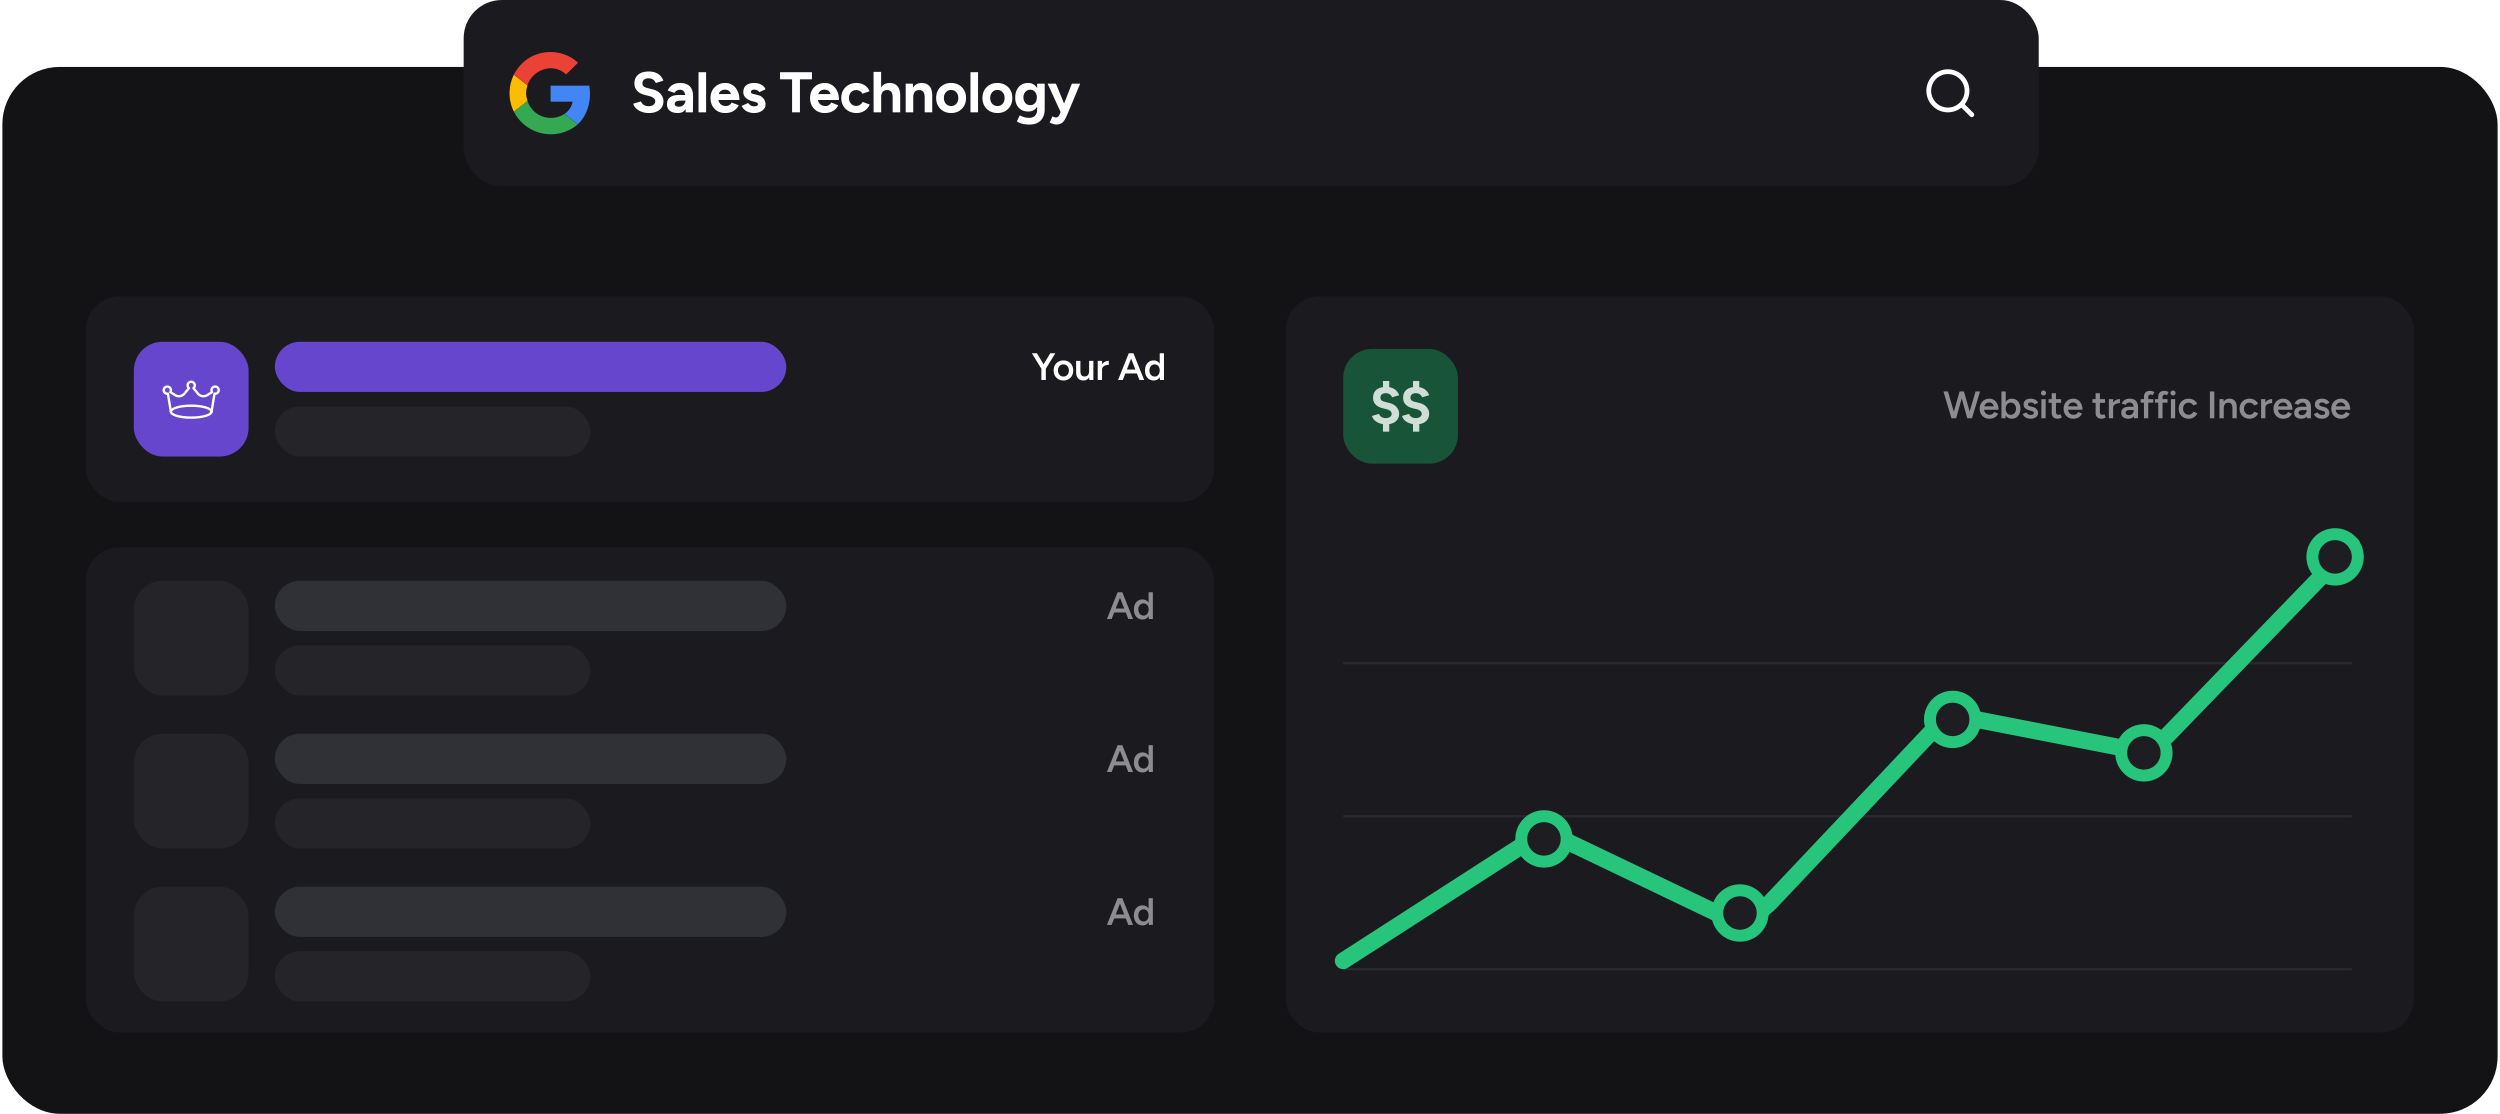
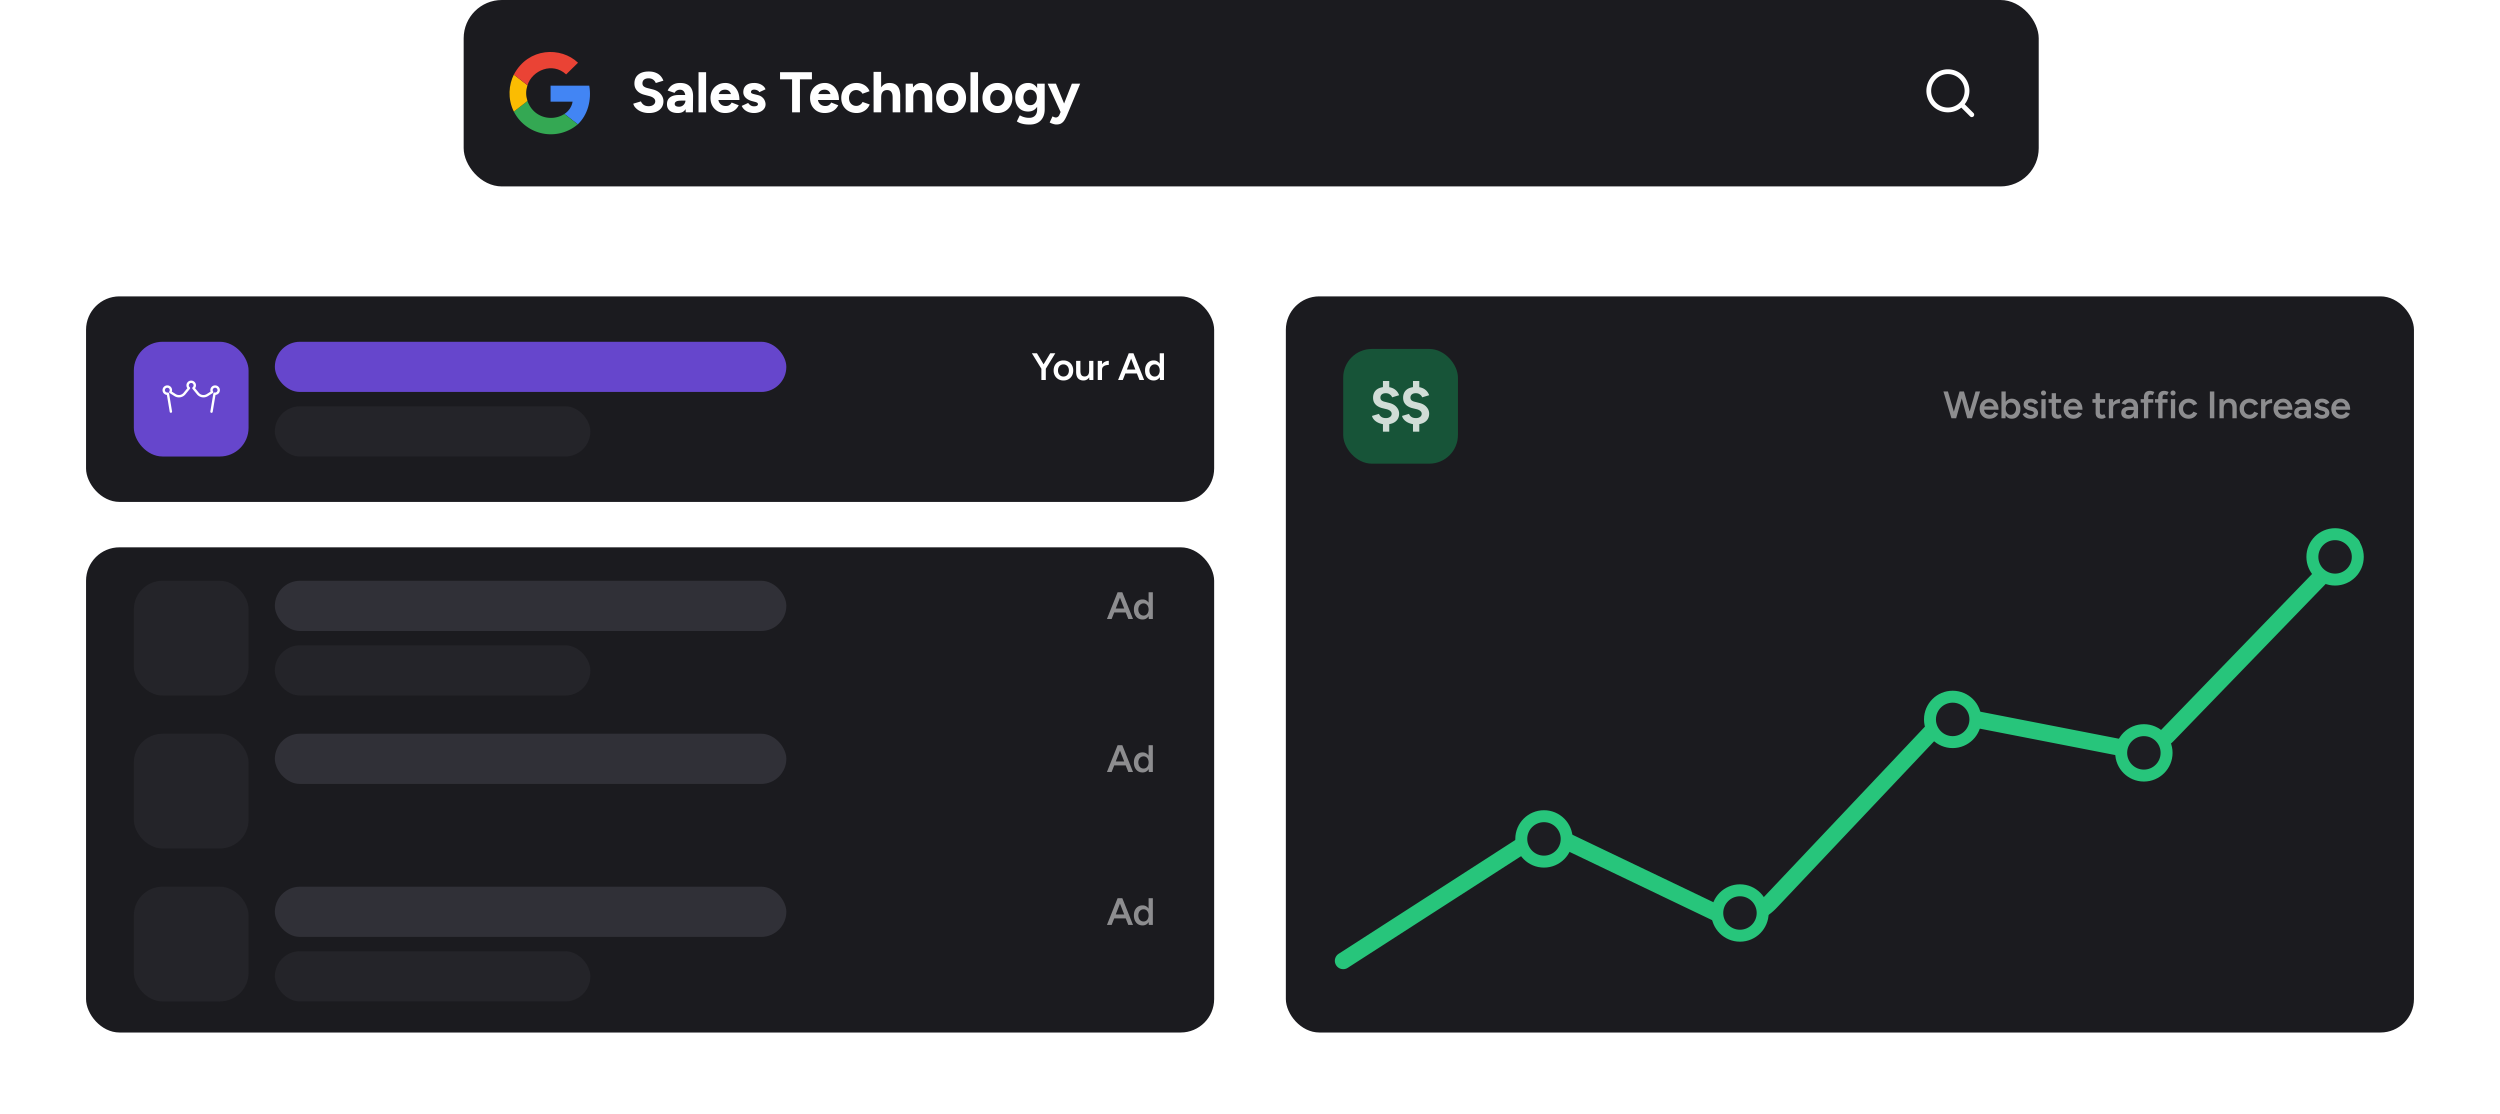
<svg xmlns="http://www.w3.org/2000/svg" width="1046" height="466" fill="none">
-   <rect x="1" y="28" width="1044" height="438" rx="24" fill="#131315" />
  <g clip-path="url(#prefix__clip0_2160_4253)">
    <rect x="36" y="229" width="472" height="203" rx="14" fill="#1B1B1F" />
    <rect x="115" y="243" width="214" height="21" rx="10.5" fill="#303037" />
    <rect x="115" y="270" width="132" height="21" rx="10.5" fill="#242429" />
    <rect x="56" y="243" width="48" height="48" rx="12" fill="#242429" />
    <path opacity=".5" d="M480.654 259l-.08-1.488V247.8h1.776V259h-1.696zm-2.608.192c-.726 0-1.36-.171-1.904-.512-.534-.352-.955-.843-1.264-1.472-.299-.629-.448-1.365-.448-2.208 0-.853.149-1.589.448-2.208.309-.629.73-1.115 1.264-1.456.544-.352 1.178-.528 1.904-.528.672 0 1.248.176 1.728.528.49.341.864.827 1.12 1.456.256.619.384 1.355.384 2.208 0 .843-.128 1.579-.384 2.208-.256.629-.63 1.12-1.12 1.472-.48.341-1.056.512-1.728.512zm.448-1.632c.405 0 .762-.107 1.072-.32.32-.224.565-.528.736-.912.181-.384.272-.827.272-1.328 0-.501-.091-.944-.272-1.328a2.044 2.044 0 00-.736-.896 1.873 1.873 0 00-1.088-.32 2.05 2.05 0 00-1.136.32 2.215 2.215 0 00-.784.896 3.221 3.221 0 00-.288 1.328c.01.501.106.944.288 1.328.192.384.453.688.784.912.341.213.725.32 1.152.32zM472.085 259l-4.368-11.2h1.856l4.48 11.2h-1.968zm-8.944 0l4.464-11.2h1.872l-4.368 11.2h-1.968zm2.096-2.752V254.6h6.704v1.648h-6.704z" fill="#fff" />
    <rect x="115" y="307" width="214" height="21" rx="10.5" fill="#303037" />
-     <rect x="115" y="334" width="132" height="21" rx="10.5" fill="#242429" />
    <rect x="56" y="307" width="48" height="48" rx="12" fill="#242429" />
    <path opacity=".5" d="M480.654 323l-.08-1.488V311.8h1.776V323h-1.696zm-2.608.192c-.726 0-1.36-.171-1.904-.512-.534-.352-.955-.843-1.264-1.472-.299-.629-.448-1.365-.448-2.208 0-.853.149-1.589.448-2.208.309-.629.73-1.115 1.264-1.456.544-.352 1.178-.528 1.904-.528.672 0 1.248.176 1.728.528.49.341.864.827 1.12 1.456.256.619.384 1.355.384 2.208 0 .843-.128 1.579-.384 2.208-.256.629-.63 1.12-1.12 1.472-.48.341-1.056.512-1.728.512zm.448-1.632c.405 0 .762-.107 1.072-.32.32-.224.565-.528.736-.912.181-.384.272-.827.272-1.328 0-.501-.091-.944-.272-1.328a2.044 2.044 0 00-.736-.896 1.873 1.873 0 00-1.088-.32 2.05 2.05 0 00-1.136.32 2.215 2.215 0 00-.784.896 3.221 3.221 0 00-.288 1.328c.01.501.106.944.288 1.328.192.384.453.688.784.912.341.213.725.32 1.152.32zM472.085 323l-4.368-11.2h1.856l4.48 11.2h-1.968zm-8.944 0l4.464-11.2h1.872l-4.368 11.2h-1.968zm2.096-2.752V318.6h6.704v1.648h-6.704z" fill="#fff" />
    <rect x="115" y="371" width="214" height="21" rx="10.5" fill="#303037" />
    <rect x="115" y="398" width="132" height="21" rx="10.5" fill="#242429" />
    <rect x="56" y="371" width="48" height="48" rx="12" fill="#242429" />
    <path opacity=".5" d="M480.654 387l-.08-1.488V375.8h1.776V387h-1.696zm-2.608.192c-.726 0-1.36-.171-1.904-.512-.534-.352-.955-.843-1.264-1.472-.299-.629-.448-1.365-.448-2.208 0-.853.149-1.589.448-2.208.309-.629.73-1.115 1.264-1.456.544-.352 1.178-.528 1.904-.528.672 0 1.248.176 1.728.528.49.341.864.827 1.12 1.456.256.619.384 1.355.384 2.208 0 .843-.128 1.579-.384 2.208-.256.629-.63 1.12-1.12 1.472-.48.341-1.056.512-1.728.512zm.448-1.632c.405 0 .762-.107 1.072-.32.32-.224.565-.528.736-.912.181-.384.272-.827.272-1.328 0-.501-.091-.944-.272-1.328a2.044 2.044 0 00-.736-.896 1.873 1.873 0 00-1.088-.32 2.05 2.05 0 00-1.136.32 2.215 2.215 0 00-.784.896 3.221 3.221 0 00-.288 1.328c.01.501.106.944.288 1.328.192.384.453.688.784.912.341.213.725.32 1.152.32zM472.085 387l-4.368-11.2h1.856l4.48 11.2h-1.968zm-8.944 0l4.464-11.2h1.872l-4.368 11.2h-1.968zm2.096-2.752V382.6h6.704v1.648h-6.704z" fill="#fff" />
  </g>
  <g clip-path="url(#prefix__clip1_2160_4253)">
    <rect x="36" y="124" width="472" height="86" rx="14" fill="#1B1B1F" />
    <rect x="115" y="143" width="214" height="21" rx="10.5" fill="#6646CC" />
    <rect x="115" y="170" width="132" height="21" rx="10.5" fill="#242429" />
    <g filter="url(#prefix__filter0_d_2160_4253)">
      <rect x="56" y="143" width="48" height="48" rx="12" fill="#6646CC" />
    </g>
-     <path d="M80 175.239c-4.473 0-9-1.03-9-3s4.527-3 9-3 9 1.03 9 3-4.527 3-9 3zm0-5c-5.252 0-8 1.302-8 2s2.748 2 8 2 8-1.302 8-2-2.748-2-8-2z" fill="#fff" />
    <path d="M88.5 172.739a.5.5 0 01-.494-.582l1.254-7.525a.501.501 0 01.577-.411c.58.101 1.163-.375 1.163-.982 0-.551-.449-1-1-1a.995.995 0 00-.841 1.535.5.5 0 01-.154.69l-1.991 1.267a3.503 3.503 0 01-4.588-.736l-1.869-2.284a.499.499 0 01.07-.703.99.99 0 00.373-.769c0-.551-.449-1-1-1-.551 0-1 .449-1 1 0 .295.135.576.372.769a.5.5 0 01.07.703l-1.869 2.284a3.502 3.502 0 01-4.588.736l-1.991-1.266a.5.5 0 01-.153-.691.995.995 0 00-.841-1.535c-.551 0-1 .449-1 1 0 .607.584 1.083 1.163.982a.503.503 0 01.576.411l1.254 7.525a.5.5 0 01-.986.164l-1.182-7.089A2.003 2.003 0 0168 163.239c0-1.103.897-2 2-2a2.002 2.002 0 011.901 2.617l1.621 1.031a2.5 2.5 0 003.277-.526l1.591-1.944a1.978 1.978 0 01-.39-1.178c0-1.103.897-2 2-2s2 .897 2 2c0 .428-.139.838-.39 1.178l1.591 1.945a2.5 2.5 0 003.277.525l1.621-1.031A2.002 2.002 0 0190 161.239c1.103 0 2 .897 2 2a2.003 2.003 0 01-1.825 1.993l-1.182 7.089a.499.499 0 01-.493.418zM485.31 159l-.08-1.488V147.8h1.776V159h-1.696zm-2.608.192c-.725 0-1.36-.171-1.904-.512-.533-.352-.955-.843-1.264-1.472-.299-.629-.448-1.365-.448-2.208 0-.853.149-1.589.448-2.208.309-.629.731-1.115 1.264-1.456.544-.352 1.179-.528 1.904-.528.672 0 1.248.176 1.728.528.491.341.864.827 1.12 1.456.256.619.384 1.355.384 2.208 0 .843-.128 1.579-.384 2.208-.256.629-.629 1.12-1.12 1.472-.48.341-1.056.512-1.728.512zm.448-1.632c.405 0 .763-.107 1.072-.32.32-.224.565-.528.736-.912.181-.384.272-.827.272-1.328 0-.501-.091-.944-.272-1.328a2.044 2.044 0 00-.736-.896 1.87 1.87 0 00-1.088-.32c-.427 0-.805.107-1.136.32a2.215 2.215 0 00-.784.896 3.254 3.254 0 00-.288 1.328c.011.501.107.944.288 1.328.192.384.453.688.784.912.341.213.725.32 1.152.32zM476.749 159l-4.368-11.2h1.856l4.48 11.2h-1.968zm-8.944 0l4.464-11.2h1.872l-4.368 11.2h-1.968zm2.096-2.752V154.6h6.704v1.648h-6.704zM460.481 154.744c0-.864.165-1.573.496-2.128.331-.555.757-.965 1.28-1.232a3.565 3.565 0 011.664-.416v1.712c-.491 0-.955.069-1.392.208a2.207 2.207 0 00-1.04.64c-.267.299-.4.693-.4 1.184l-.608.032zM459.297 159v-8h1.792v8h-1.792zM455.786 159l-.096-1.472V151h1.776v8h-1.68zm-5.536-3.424V151h1.792v4.096l-1.792.48zm1.792-.48c0 .629.075 1.12.224 1.472.149.352.352.597.608.736.267.139.571.208.912.208.608.011 1.077-.187 1.408-.592.331-.405.496-.987.496-1.744h.672c0 .843-.128 1.568-.384 2.176-.245.597-.597 1.056-1.056 1.376-.448.309-.987.464-1.616.464-.971 0-1.723-.299-2.256-.896-.533-.597-.8-1.504-.8-2.72l1.792-.48zM444.972 159.192c-.8 0-1.515-.176-2.144-.528a3.904 3.904 0 01-1.456-1.488c-.352-.629-.528-1.355-.528-2.176 0-.821.17-1.547.512-2.176a3.787 3.787 0 011.456-1.472c.618-.363 1.328-.544 2.128-.544s1.509.181 2.128.544a3.688 3.688 0 011.44 1.472c.352.629.528 1.355.528 2.176 0 .821-.171 1.547-.512 2.176a3.8 3.8 0 01-1.44 1.488c-.619.352-1.323.528-2.112.528zm0-1.648c.437 0 .826-.107 1.168-.32.341-.224.608-.523.8-.896.192-.384.288-.827.288-1.328 0-.501-.102-.939-.304-1.312a2.179 2.179 0 00-.8-.896 2.11 2.11 0 00-1.184-.336 2.19 2.19 0 00-1.184.32 2.172 2.172 0 00-.8.896c-.192.384-.288.827-.288 1.328 0 .501.096.944.288 1.328.202.373.474.672.816.896.352.213.752.32 1.2.32zM437.519 154.36l-1.712-.544 3.616-6.016h2.128l-4.032 6.56zm-1.808 4.64v-5.376h1.856V159h-1.856zm.048-4.64l-4.032-6.56h2.128l3.616 6.016-1.712.544z" fill="#fff" />
  </g>
  <rect x="538" y="124" width="472" height="308" rx="14" fill="#1B1B1F" />
  <rect x="562" y="146" width="48" height="48" rx="12" fill="#175438" />
  <path opacity=".8" d="M592.465 177.548c-1.024 0-1.952-.16-2.784-.48-.832-.32-1.52-.752-2.064-1.296-.528-.544-.864-1.128-1.008-1.752l2.928-.864c.176.48.496.896.96 1.248.48.336 1.08.512 1.8.528.752.016 1.36-.144 1.824-.48.48-.336.72-.784.72-1.344 0-.448-.192-.832-.576-1.152-.368-.336-.88-.584-1.536-.744l-1.968-.48a6.566 6.566 0 01-1.944-.888 4.049 4.049 0 01-1.296-1.416c-.304-.576-.456-1.24-.456-1.992 0-1.424.464-2.536 1.392-3.336.944-.8 2.28-1.2 4.008-1.2.96 0 1.8.136 2.52.408a4.748 4.748 0 011.848 1.2 5.046 5.046 0 011.128 1.848l-2.928.888c-.16-.464-.472-.864-.936-1.2-.448-.352-1.024-.528-1.728-.528-.688 0-1.232.168-1.632.504-.4.32-.6.768-.6 1.344 0 .464.152.84.456 1.128.32.272.752.472 1.296.6l1.992.504c1.296.32 2.296.896 3 1.728.72.816 1.08 1.728 1.08 2.736 0 .912-.216 1.704-.648 2.376-.432.672-1.056 1.192-1.872 1.56-.816.368-1.808.552-2.976.552zm-1.272 3.048v-4.176h2.64v4.176h-2.64zm0-17.016v-4.176h2.64v4.176h-2.64zM579.895 177.548c-1.024 0-1.952-.16-2.784-.48-.832-.32-1.52-.752-2.064-1.296-.528-.544-.864-1.128-1.008-1.752l2.928-.864c.176.48.496.896.96 1.248.48.336 1.08.512 1.8.528.752.016 1.36-.144 1.824-.48.48-.336.72-.784.72-1.344 0-.448-.192-.832-.576-1.152-.368-.336-.88-.584-1.536-.744l-1.968-.48a6.566 6.566 0 01-1.944-.888 4.049 4.049 0 01-1.296-1.416c-.304-.576-.456-1.24-.456-1.992 0-1.424.464-2.536 1.392-3.336.944-.8 2.28-1.2 4.008-1.2.96 0 1.8.136 2.52.408a4.748 4.748 0 011.848 1.2 5.046 5.046 0 011.128 1.848l-2.928.888c-.16-.464-.472-.864-.936-1.2-.448-.352-1.024-.528-1.728-.528-.688 0-1.232.168-1.632.504-.4.32-.6.768-.6 1.344 0 .464.152.84.456 1.128.32.272.752.472 1.296.6l1.992.504c1.296.32 2.296.896 3 1.728.72.816 1.08 1.728 1.08 2.736 0 .912-.216 1.704-.648 2.376-.432.672-1.056 1.192-1.872 1.56-.816.368-1.808.552-2.976.552zm-1.272 3.048v-4.176h2.64v4.176h-2.64zm0-17.016v-4.176h2.64v4.176h-2.64z" fill="#fff" />
-   <path opacity=".07" stroke="#fff" d="M562 405.5h422M562 341.5h422M562 277.5h422" />
  <path d="M562 402l75.008-48.326a20 20 0 0119.469-1.227l61.169 29.286a20 20 0 0023.172-4.301l66.821-70.7a20.001 20.001 0 0118.365-5.892l62.944 12.278a20.002 20.002 0 0018.2-5.72L984 228" stroke="#27C57B" stroke-width="7" stroke-linecap="round" stroke-linejoin="round" />
  <circle cx="646" cy="351" r="9.5" fill="#1D1D22" stroke="#27C57B" stroke-width="5" />
  <circle cx="728" cy="382" r="9.5" fill="#1D1D22" stroke="#27C57B" stroke-width="5" />
  <circle cx="817" cy="301" r="9.5" fill="#1D1D22" stroke="#27C57B" stroke-width="5" />
  <circle cx="897" cy="315" r="9.5" fill="#1D1D22" stroke="#27C57B" stroke-width="5" />
  <circle cx="977" cy="233" r="9.5" fill="#1D1D22" stroke="#27C57B" stroke-width="5" />
  <path opacity=".5" d="M979.438 175.192c-.779 0-1.472-.176-2.08-.528a3.985 3.985 0 01-1.424-1.488c-.341-.629-.512-1.355-.512-2.176 0-.821.176-1.547.528-2.176a3.823 3.823 0 011.44-1.472c.619-.363 1.323-.544 2.112-.544.715 0 1.355.187 1.92.56.576.363 1.035.891 1.376 1.584.341.693.512 1.52.512 2.48h-1.808c0-.693-.085-1.264-.256-1.712-.16-.448-.395-.779-.704-.992-.299-.224-.667-.336-1.104-.336-.459 0-.853.101-1.184.304a1.899 1.899 0 00-.752.896c-.171.384-.256.869-.256 1.456 0 .523.101.971.304 1.344.213.373.496.661.848.864.363.192.763.288 1.2.288.48 0 .875-.107 1.184-.32.309-.224.549-.507.72-.848l1.648.704c-.224.427-.512.8-.864 1.12-.341.32-.752.565-1.232.736-.469.171-1.008.256-1.616.256zm-2.832-3.76v-1.424h5.76v1.424h-5.76zM971.493 175.192c-.534 0-1.024-.08-1.472-.24a3.417 3.417 0 01-1.152-.672 3.075 3.075 0 01-.736-1.04l1.552-.688c.16.299.394.549.704.752.32.203.672.304 1.056.304.416 0 .746-.069.992-.208.256-.149.384-.352.384-.608a.631.631 0 00-.288-.56c-.192-.139-.464-.251-.816-.336l-.752-.208c-.758-.192-1.35-.496-1.776-.912-.427-.427-.64-.912-.64-1.456 0-.8.256-1.419.768-1.856.522-.437 1.269-.656 2.24-.656.49 0 .938.075 1.344.224.416.139.773.341 1.072.608.298.256.506.56.624.912l-1.488.672c-.107-.267-.31-.469-.608-.608a2.194 2.194 0 00-.992-.224c-.363 0-.646.08-.848.24-.203.149-.304.363-.304.64 0 .16.09.309.272.448.181.128.442.235.784.32l.944.224c.522.128.949.331 1.28.608.33.267.576.571.736.912.16.331.24.667.24 1.008 0 .48-.139.901-.416 1.264-.267.363-.635.645-1.104.848-.47.192-1.003.288-1.6.288zM965.194 175l-.08-1.504v-2.608c0-.544-.058-.997-.176-1.36-.117-.363-.304-.64-.56-.832-.245-.192-.57-.288-.976-.288-.373 0-.704.08-.992.24a1.91 1.91 0 00-.72.736l-1.632-.576a4.45 4.45 0 01.704-.992 3.068 3.068 0 011.088-.736c.448-.181.976-.272 1.584-.272.779 0 1.424.144 1.936.432.523.288.912.715 1.168 1.28.256.565.384 1.264.384 2.096l-.048 4.384h-1.68zm-2.272.192c-.96 0-1.706-.213-2.24-.64-.522-.427-.784-1.029-.784-1.808 0-.832.278-1.467.832-1.904.566-.437 1.35-.656 2.352-.656h2.144v1.376h-1.568c-.714 0-1.216.101-1.504.304-.288.192-.432.469-.432.832 0 .309.123.555.368.736.256.171.608.256 1.056.256.395 0 .736-.091 1.024-.272a1.97 1.97 0 00.688-.736c.171-.309.256-.64.256-.992h.656c0 1.088-.234 1.947-.704 2.576-.458.619-1.173.928-2.144.928zM955.266 175.192c-.779 0-1.472-.176-2.08-.528a3.985 3.985 0 01-1.424-1.488c-.341-.629-.512-1.355-.512-2.176 0-.821.176-1.547.528-2.176a3.823 3.823 0 011.44-1.472c.619-.363 1.323-.544 2.112-.544.715 0 1.355.187 1.92.56.576.363 1.035.891 1.376 1.584.341.693.512 1.52.512 2.48h-1.808c0-.693-.085-1.264-.256-1.712-.16-.448-.395-.779-.704-.992-.299-.224-.667-.336-1.104-.336-.459 0-.853.101-1.184.304a1.899 1.899 0 00-.752.896c-.171.384-.256.869-.256 1.456 0 .523.101.971.304 1.344.213.373.496.661.848.864.363.192.763.288 1.2.288.48 0 .875-.107 1.184-.32.309-.224.549-.507.72-.848l1.648.704c-.224.427-.512.8-.864 1.12-.341.32-.752.565-1.232.736-.469.171-1.008.256-1.616.256zm-2.832-3.76v-1.424h5.76v1.424h-5.76zM947.223 170.744c0-.864.165-1.573.496-2.128.331-.555.757-.965 1.28-1.232a3.565 3.565 0 011.664-.416v1.712c-.491 0-.955.069-1.392.208a2.207 2.207 0 00-1.04.64c-.267.299-.4.693-.4 1.184l-.608.032zM946.039 175v-8h1.792v8h-1.792zM941.247 175.192c-.822 0-1.547-.176-2.176-.528a3.98 3.98 0 01-1.488-1.488c-.352-.629-.528-1.355-.528-2.176 0-.821.176-1.547.528-2.176a3.896 3.896 0 011.472-1.472c.629-.363 1.349-.544 2.16-.544.789 0 1.504.192 2.144.576.64.373 1.114.912 1.424 1.616l-1.664.64a1.999 1.999 0 00-.784-.848 2.272 2.272 0 00-1.2-.32c-.438 0-.827.112-1.168.336a2.172 2.172 0 00-.8.896c-.192.373-.288.805-.288 1.296s.096.928.288 1.312c.202.373.474.672.816.896.352.213.746.32 1.184.32.448 0 .848-.112 1.2-.336.352-.235.613-.549.784-.944l1.664.64a3.651 3.651 0 01-1.424 1.696c-.63.405-1.344.608-2.144.608zM928.625 175v-8h1.68l.112 1.472V175h-1.792zm5.424 0v-4.096l1.792-.48V175h-1.792zm0-4.096c0-.64-.075-1.131-.224-1.472-.139-.352-.341-.597-.608-.736a1.884 1.884 0 00-.912-.208c-.597-.011-1.061.187-1.392.592-.331.405-.496.987-.496 1.744h-.672c0-.843.123-1.563.368-2.16.245-.608.597-1.067 1.056-1.376.459-.32 1.003-.48 1.632-.48.971 0 1.717.299 2.24.896.533.587.8 1.493.8 2.72l-1.792.48zM924.609 175v-11.2h1.856V175h-1.856zM915.77 175.192c-.821 0-1.547-.176-2.176-.528a3.994 3.994 0 01-1.488-1.488c-.352-.629-.528-1.355-.528-2.176 0-.821.176-1.547.528-2.176a3.903 3.903 0 011.472-1.472c.629-.363 1.349-.544 2.16-.544.789 0 1.504.192 2.144.576.64.373 1.115.912 1.424 1.616l-1.664.64a1.999 1.999 0 00-.784-.848 2.272 2.272 0 00-1.2-.32 2.08 2.08 0 00-1.168.336 2.179 2.179 0 00-.8.896c-.192.373-.288.805-.288 1.296s.096.928.288 1.312c.203.373.475.672.816.896.352.213.747.32 1.184.32.448 0 .848-.112 1.2-.336.352-.235.613-.549.784-.944l1.664.64a3.645 3.645 0 01-1.424 1.696c-.629.405-1.344.608-2.144.608zM908.301 175l.016-8h1.776l-.016 8h-1.776zm.896-9.52c-.288 0-.539-.101-.752-.304a1.054 1.054 0 01-.304-.752c0-.288.101-.533.304-.736.213-.203.464-.304.752-.304s.533.101.736.304a.98.98 0 01.32.736c0 .288-.107.539-.32.752a1.002 1.002 0 01-.736.304zM903.009 175v-8.848c0-.843.208-1.488.624-1.936.426-.459 1.066-.688 1.92-.688.277 0 .57.048.88.144.32.085.624.203.912.352l-.656 1.328a3.298 3.298 0 00-.544-.208 1.468 1.468 0 00-.4-.064c-.32 0-.56.107-.72.32-.15.203-.224.539-.224 1.008V175h-1.792zm-1.376-6.528V167h5.264v1.472h-5.264zM897.032 175v-8.848c0-.843.208-1.488.624-1.936.427-.459 1.067-.688 1.92-.688.278 0 .571.048.88.144.32.085.624.203.912.352l-.656 1.328a3.265 3.265 0 00-.544-.208 1.456 1.456 0 00-.4-.064c-.32 0-.56.107-.72.32-.149.203-.224.539-.224 1.008V175h-1.792zm-1.376-6.528V167h5.264v1.472h-5.264zM892.843 175l-.08-1.504v-2.608c0-.544-.059-.997-.176-1.36-.117-.363-.304-.64-.56-.832-.245-.192-.571-.288-.976-.288-.373 0-.704.08-.992.24a1.91 1.91 0 00-.72.736l-1.632-.576c.181-.352.416-.683.704-.992a3.068 3.068 0 011.088-.736c.448-.181.976-.272 1.584-.272.779 0 1.424.144 1.936.432.523.288.912.715 1.168 1.28.256.565.384 1.264.384 2.096l-.048 4.384h-1.68zm-2.272.192c-.96 0-1.707-.213-2.24-.64-.523-.427-.784-1.029-.784-1.808 0-.832.277-1.467.832-1.904.565-.437 1.349-.656 2.352-.656h2.144v1.376h-1.568c-.715 0-1.216.101-1.504.304-.288.192-.432.469-.432.832 0 .309.123.555.368.736.256.171.608.256 1.056.256.395 0 .736-.091 1.024-.272a1.97 1.97 0 00.688-.736c.171-.309.256-.64.256-.992h.656c0 1.088-.235 1.947-.704 2.576-.459.619-1.173.928-2.144.928zM883.528 170.744c0-.864.165-1.573.496-2.128.33-.555.757-.965 1.28-1.232a3.565 3.565 0 011.664-.416v1.712c-.491 0-.955.069-1.392.208a2.202 2.202 0 00-1.04.64c-.267.299-.4.693-.4 1.184l-.608.032zM882.344 175v-8h1.792v8h-1.792zM879.404 175.192c-.842 0-1.488-.208-1.936-.624-.437-.427-.656-1.035-.656-1.824v-8.24h1.776v7.904c0 .373.086.656.256.848.182.192.443.288.784.288.107 0 .224-.021.352-.064a1.65 1.65 0 00.432-.24l.656 1.36a3.432 3.432 0 01-.832.432c-.277.107-.554.16-.832.16zm-3.92-6.656V167h5.264v1.536h-5.264zM867.438 175.192c-.779 0-1.472-.176-2.08-.528a3.985 3.985 0 01-1.424-1.488c-.341-.629-.512-1.355-.512-2.176 0-.821.176-1.547.528-2.176a3.823 3.823 0 011.44-1.472c.619-.363 1.323-.544 2.112-.544.715 0 1.355.187 1.92.56.576.363 1.035.891 1.376 1.584.341.693.512 1.52.512 2.48h-1.808c0-.693-.085-1.264-.256-1.712-.16-.448-.395-.779-.704-.992-.299-.224-.667-.336-1.104-.336-.459 0-.853.101-1.184.304a1.899 1.899 0 00-.752.896c-.171.384-.256.869-.256 1.456 0 .523.101.971.304 1.344.213.373.496.661.848.864.363.192.763.288 1.2.288.48 0 .875-.107 1.184-.32.309-.224.549-.507.72-.848l1.648.704c-.224.427-.512.8-.864 1.12-.341.32-.752.565-1.232.736-.469.171-1.008.256-1.616.256zm-2.832-3.76v-1.424h5.76v1.424h-5.76zM861.029 175.192c-.842 0-1.488-.208-1.936-.624-.437-.427-.656-1.035-.656-1.824v-8.24h1.776v7.904c0 .373.086.656.256.848.182.192.443.288.784.288.107 0 .224-.021.352-.064a1.65 1.65 0 00.432-.24l.656 1.36a3.432 3.432 0 01-.832.432c-.277.107-.554.16-.832.16zm-3.92-6.656V167h5.264v1.536h-5.264zM854.113 175l.016-8h1.776l-.016 8h-1.776zm.896-9.52c-.288 0-.539-.101-.752-.304a1.054 1.054 0 01-.304-.752c0-.288.101-.533.304-.736.213-.203.464-.304.752-.304s.533.101.736.304a.98.98 0 01.32.736c0 .288-.107.539-.32.752a1.002 1.002 0 01-.736.304zM849.626 175.192c-.534 0-1.024-.08-1.472-.24a3.417 3.417 0 01-1.152-.672 3.075 3.075 0 01-.736-1.04l1.552-.688c.16.299.394.549.704.752.32.203.672.304 1.056.304.416 0 .746-.069.992-.208.256-.149.384-.352.384-.608a.631.631 0 00-.288-.56c-.192-.139-.464-.251-.816-.336l-.752-.208c-.758-.192-1.35-.496-1.776-.912-.427-.427-.64-.912-.64-1.456 0-.8.256-1.419.768-1.856.522-.437 1.269-.656 2.24-.656.49 0 .938.075 1.344.224.416.139.773.341 1.072.608.298.256.506.56.624.912l-1.488.672c-.107-.267-.31-.469-.608-.608a2.194 2.194 0 00-.992-.224c-.363 0-.646.08-.848.24-.203.149-.304.363-.304.64 0 .16.09.309.272.448.181.128.442.235.784.32l.944.224c.522.128.949.331 1.28.608.33.267.576.571.736.912.16.331.24.667.24 1.008 0 .48-.139.901-.416 1.264-.267.363-.635.645-1.104.848-.47.192-1.003.288-1.6.288zM837.406 175v-11.2h1.792v9.712l-.096 1.488h-1.696zm4.32.192c-.672 0-1.253-.171-1.744-.512-.48-.352-.848-.843-1.104-1.472-.256-.629-.384-1.365-.384-2.208 0-.853.128-1.589.384-2.208.256-.629.624-1.115 1.104-1.456.491-.352 1.072-.528 1.744-.528.726 0 1.355.176 1.888.528.544.341.966.827 1.264 1.456.31.619.464 1.355.464 2.208 0 .843-.154 1.579-.464 2.208a3.486 3.486 0 01-1.264 1.472c-.533.341-1.162.512-1.888.512zm-.448-1.632a2.05 2.05 0 001.136-.32c.331-.224.592-.528.784-.912.203-.384.304-.827.304-1.328 0-.501-.096-.944-.288-1.328a2.103 2.103 0 00-.768-.896 2.077 2.077 0 00-1.152-.32 1.92 1.92 0 00-1.088.32c-.32.213-.57.512-.752.896-.17.384-.256.827-.256 1.328 0 .501.086.944.256 1.328.182.384.427.688.736.912.32.213.683.32 1.088.32zM832.321 175.192c-.779 0-1.472-.176-2.08-.528a3.977 3.977 0 01-1.424-1.488c-.342-.629-.512-1.355-.512-2.176 0-.821.176-1.547.528-2.176a3.823 3.823 0 011.44-1.472c.618-.363 1.322-.544 2.112-.544.714 0 1.354.187 1.92.56.576.363 1.034.891 1.376 1.584.341.693.512 1.52.512 2.48h-1.808c0-.693-.086-1.264-.256-1.712-.16-.448-.395-.779-.704-.992-.299-.224-.667-.336-1.104-.336-.459 0-.854.101-1.184.304a1.893 1.893 0 00-.752.896c-.171.384-.256.869-.256 1.456 0 .523.101.971.304 1.344.213.373.496.661.848.864a2.52 2.52 0 001.2.288c.48 0 .874-.107 1.184-.32.309-.224.549-.507.72-.848l1.648.704c-.224.427-.512.8-.864 1.12a3.49 3.49 0 01-1.232.736c-.47.171-1.008.256-1.616.256zm-2.832-3.76v-1.424h5.76v1.424h-5.76zM823.269 175l3.296-11.2h1.888l-3.392 11.2h-1.792zm-6.784 0l-3.344-11.2h1.872l3.28 11.2h-1.808zm.24 0l3.152-11.2h1.712l-3.136 11.2h-1.728zm6.368 0l-3.088-11.2h1.712l3.184 11.2h-1.808z" fill="#fff" />
  <rect x="194" width="659" height="78" rx="16" fill="#1B1B1F" />
  <path d="M441.992 52.088c-.432 0-.912-.088-1.44-.264a7.177 7.177 0 01-1.368-.576l1.176-2.568c.272.144.52.256.744.336.24.096.448.144.624.144.336 0 .632-.096.888-.288.256-.176.464-.44.624-.792l1.416-3.336L448.472 35h3.48l-5.448 13.032c-.336.8-.688 1.504-1.056 2.112-.368.624-.824 1.104-1.368 1.44-.528.336-1.224.504-2.088.504zM443.816 47l-5.496-12h3.48l4.008 9.744L446.84 47h-3.024zM430.814 52.112c-.912 0-1.72-.064-2.424-.192s-1.296-.296-1.776-.504a7.122 7.122 0 01-1.176-.624l1.248-2.544c.224.128.52.272.888.432.368.176.808.32 1.32.432.512.128 1.104.192 1.776.192.64 0 1.2-.128 1.68-.384.496-.24.88-.624 1.152-1.152.288-.512.432-1.168.432-1.968V35h3.168v10.704c0 1.344-.256 2.496-.768 3.456-.512.976-1.24 1.712-2.184 2.208-.928.496-2.04.744-3.336.744zm-.624-5.448c-1.104 0-2.064-.24-2.88-.72a4.956 4.956 0 01-1.872-2.016c-.448-.864-.672-1.888-.672-3.072 0-1.248.224-2.328.672-3.24.448-.928 1.072-1.64 1.872-2.136.816-.512 1.776-.768 2.88-.768.96 0 1.792.256 2.496.768.704.496 1.248 1.208 1.632 2.136.384.928.576 2.032.576 3.312 0 1.152-.192 2.16-.576 3.024-.384.864-.928 1.536-1.632 2.016-.704.464-1.536.696-2.496.696zm.912-2.664c.544 0 1.016-.136 1.416-.408.416-.288.736-.672.96-1.152.224-.496.336-1.056.336-1.68 0-.64-.12-1.2-.36-1.68a2.654 2.654 0 00-.96-1.128c-.4-.272-.872-.408-1.416-.408-.56 0-1.056.136-1.488.408a2.76 2.76 0 00-1.008 1.128c-.24.48-.368 1.04-.384 1.68.016.624.144 1.184.384 1.68.24.48.576.864 1.008 1.152.448.272.952.408 1.512.408zM417.35 47.288c-1.216 0-2.303-.264-3.263-.792a5.98 5.98 0 01-2.233-2.232c-.528-.944-.792-2.032-.792-3.264 0-1.232.264-2.32.792-3.264a5.635 5.635 0 012.208-2.208c.945-.544 2.025-.816 3.241-.816 1.232 0 2.319.272 3.263.816a5.637 5.637 0 012.209 2.208c.528.944.791 2.032.791 3.264 0 1.232-.263 2.32-.791 3.264a5.805 5.805 0 01-2.209 2.232c-.928.528-2 .792-3.216.792zm0-2.928c.592 0 1.112-.144 1.56-.432.448-.288.793-.68 1.033-1.176.256-.512.383-1.096.383-1.752 0-.656-.127-1.232-.383-1.728a2.91 2.91 0 00-1.08-1.2c-.448-.288-.968-.432-1.56-.432-.576 0-1.097.144-1.561.432a2.97 2.97 0 00-1.056 1.2c-.256.496-.383 1.072-.383 1.728 0 .656.127 1.24.383 1.752.256.496.616.888 1.08 1.176.464.288.992.432 1.584.432zM406.047 47V30.2h3.168V47h-3.168zM397.975 47.288c-1.216 0-2.303-.264-3.263-.792a5.98 5.98 0 01-2.233-2.232c-.528-.944-.791-2.032-.791-3.264 0-1.232.263-2.32.791-3.264a5.63 5.63 0 012.209-2.208c.944-.544 2.024-.816 3.24-.816 1.232 0 2.319.272 3.263.816a5.637 5.637 0 012.209 2.208c.528.944.791 2.032.791 3.264 0 1.232-.263 2.32-.791 3.264a5.805 5.805 0 01-2.209 2.232c-.928.528-2 .792-3.216.792zm0-2.928c.592 0 1.112-.144 1.56-.432.448-.288.793-.68 1.033-1.176.256-.512.383-1.096.383-1.752 0-.656-.127-1.232-.383-1.728a2.91 2.91 0 00-1.08-1.2c-.448-.288-.968-.432-1.56-.432-.576 0-1.097.144-1.561.432a2.97 2.97 0 00-1.056 1.2c-.256.496-.383 1.072-.383 1.728 0 .656.127 1.24.383 1.752.256.496.616.888 1.08 1.176.464.288.992.432 1.584.432zM378.938 47V35h2.975l.192 2.208V47h-3.167zm7.944 0v-6.144l3.167-.72V47h-3.167zm0-6.144c0-.816-.097-1.448-.289-1.896-.176-.448-.432-.768-.768-.96a2.188 2.188 0 00-1.176-.312c-.816-.016-1.448.232-1.896.744-.432.512-.648 1.272-.648 2.28h-1.056c0-1.28.184-2.36.552-3.24.384-.896.912-1.576 1.584-2.04.672-.48 1.464-.72 2.376-.72 1.456 0 2.568.448 3.336 1.344.784.88 1.168 2.24 1.152 4.08l-3.167.72zM365.516 47l-.024-16.944h3.168L368.684 47h-3.168zm7.968 0v-6.144l3.168-.72V47h-3.168zm0-6.144c0-.816-.096-1.448-.288-1.896-.192-.448-.456-.768-.792-.96a2.188 2.188 0 00-1.176-.312c-.816-.016-1.448.232-1.896.744-.432.512-.648 1.272-.648 2.28h-1.056c0-1.28.184-2.36.552-3.24.384-.896.912-1.576 1.584-2.04.688-.48 1.48-.72 2.376-.72 1.472 0 2.592.448 3.36 1.344.768.88 1.152 2.24 1.152 4.08l-3.168.72zM358.416 47.288c-1.248 0-2.36-.264-3.336-.792a5.88 5.88 0 01-2.28-2.232c-.544-.96-.816-2.048-.816-3.264 0-1.232.272-2.32.816-3.264a5.757 5.757 0 012.256-2.208c.96-.544 2.064-.816 3.312-.816 1.2 0 2.296.296 3.288.888.992.592 1.712 1.448 2.16 2.568l-2.976 1.056a2.507 2.507 0 00-1.056-1.104 2.898 2.898 0 00-1.56-.432c-.592 0-1.112.144-1.56.432-.448.272-.8.656-1.056 1.152-.256.496-.384 1.072-.384 1.728 0 .656.128 1.232.384 1.728.256.48.616.864 1.08 1.152.464.288.992.432 1.584.432.576 0 1.096-.152 1.56-.456a2.73 2.73 0 001.056-1.2l3 1.056c-.464 1.136-1.192 2.016-2.184 2.64-.976.624-2.072.936-3.288.936zM345.002 47.288c-1.184 0-2.232-.264-3.144-.792a5.907 5.907 0 01-2.16-2.232c-.512-.944-.768-2.032-.768-3.264 0-1.232.264-2.32.792-3.264a5.851 5.851 0 012.208-2.208c.944-.544 2.024-.816 3.24-.816 1.04 0 2 .28 2.88.84.896.544 1.616 1.352 2.16 2.424.544 1.056.816 2.344.816 3.864h-3.216c.016-1.056-.096-1.896-.336-2.52-.224-.64-.544-1.096-.96-1.368-.416-.288-.904-.432-1.464-.432-.624 0-1.152.128-1.584.384-.432.256-.76.648-.984 1.176-.208.512-.312 1.184-.312 2.016 0 .72.144 1.32.432 1.8.288.48.672.848 1.152 1.104.48.24 1.008.36 1.584.36.624 0 1.128-.136 1.512-.408.4-.272.704-.624.912-1.056l2.976 1.152a5.947 5.947 0 01-1.32 1.752c-.528.48-1.16.848-1.896 1.104-.736.256-1.576.384-2.52.384zm-4.008-5.448l.024-2.472h8.448v2.472h-8.472zM331.407 47V31.592h3.288V47h-3.288zm-5.04-13.8v-3h13.344v3h-13.344zM315.464 47.288a6.788 6.788 0 01-2.16-.336 5.696 5.696 0 01-1.776-1.008 4.704 4.704 0 01-1.2-1.632l2.712-1.248c.24.384.568.72.984 1.008.416.272.896.408 1.44.408.528 0 .936-.072 1.224-.216.288-.16.432-.384.432-.672 0-.288-.12-.496-.36-.624-.224-.144-.536-.264-.936-.36l-1.104-.288c-1.152-.304-2.064-.784-2.736-1.44-.656-.672-.984-1.44-.984-2.304 0-1.232.392-2.184 1.176-2.856.8-.672 1.928-1.008 3.384-1.008a6.28 6.28 0 012.088.336 5.029 5.029 0 011.68.936c.464.4.784.864.96 1.392l-2.616 1.2c-.112-.32-.384-.576-.816-.768a2.965 2.965 0 00-1.296-.312c-.432 0-.768.096-1.008.288-.224.176-.336.424-.336.744 0 .208.112.384.336.528.224.128.544.24.96.336l1.56.384c.784.192 1.408.504 1.872.936.48.416.824.888 1.032 1.416.224.512.336 1.016.336 1.512 0 .72-.216 1.36-.648 1.92-.416.544-.992.968-1.728 1.272-.72.304-1.544.456-2.472.456zM303.353 47.288c-1.184 0-2.232-.264-3.144-.792a5.907 5.907 0 01-2.16-2.232c-.512-.944-.768-2.032-.768-3.264 0-1.232.264-2.32.792-3.264a5.851 5.851 0 012.208-2.208c.944-.544 2.024-.816 3.24-.816 1.04 0 2 .28 2.88.84.896.544 1.616 1.352 2.16 2.424.544 1.056.816 2.344.816 3.864h-3.216c.016-1.056-.096-1.896-.336-2.52-.224-.64-.544-1.096-.96-1.368-.416-.288-.904-.432-1.464-.432-.624 0-1.152.128-1.584.384-.432.256-.76.648-.984 1.176-.208.512-.312 1.184-.312 2.016 0 .72.144 1.32.432 1.8.288.48.672.848 1.152 1.104.48.24 1.008.36 1.584.36.624 0 1.128-.136 1.512-.408.4-.272.704-.624.912-1.056l2.976 1.152a5.947 5.947 0 01-1.32 1.752c-.528.48-1.16.848-1.896 1.104-.736.256-1.576.384-2.52.384zm-4.008-5.448l.024-2.472h8.448v2.472h-8.472zM292.266 47V30.2h3.168V47h-3.168zM286.911 47l-.121-2.424v-3.648c0-.72-.079-1.328-.24-1.824-.159-.512-.407-.896-.743-1.152-.32-.272-.753-.408-1.297-.408-.48 0-.912.104-1.296.312-.384.208-.711.544-.983 1.008l-2.88-.984a5.578 5.578 0 01.984-1.488c.432-.496.992-.896 1.68-1.2.704-.32 1.559-.48 2.567-.48 1.2 0 2.2.216 3 .648a4.087 4.087 0 011.825 1.92c.4.832.592 1.856.576 3.072L289.911 47h-3zm-3.312.288c-1.44 0-2.561-.32-3.361-.96-.784-.64-1.176-1.544-1.176-2.712 0-1.28.425-2.24 1.273-2.88.864-.656 2.072-.984 3.624-.984h3.048v2.352h-1.945c-1.04 0-1.76.128-2.16.384-.4.24-.599.584-.599 1.032 0 .352.16.632.48.84.32.192.767.288 1.344.288.512 0 .968-.12 1.368-.36.4-.256.711-.576.935-.96.24-.4.36-.808.36-1.224h.84c0 1.632-.319 2.904-.959 3.816-.624.912-1.648 1.368-3.072 1.368zM271.465 47.288c-.848 0-1.64-.104-2.376-.312a7.338 7.338 0 01-1.968-.864 6.605 6.605 0 01-1.44-1.272 3.58 3.58 0 01-.72-1.464l3.216-.96c.208.544.576 1.016 1.104 1.416.528.384 1.192.584 1.992.6.848.016 1.536-.168 2.064-.552.544-.384.816-.88.816-1.488 0-.528-.216-.968-.648-1.32-.416-.368-.992-.648-1.728-.84l-2.184-.576a6.958 6.958 0 01-2.16-.936 4.76 4.76 0 01-1.464-1.584c-.352-.624-.528-1.352-.528-2.184 0-1.584.52-2.816 1.56-3.696 1.056-.896 2.544-1.344 4.464-1.344 1.072 0 2.008.16 2.808.48.816.304 1.496.744 2.04 1.32.544.576.96 1.256 1.248 2.04l-3.192.984c-.192-.544-.544-1.008-1.056-1.392-.512-.384-1.16-.576-1.944-.576-.8 0-1.432.184-1.896.552-.448.368-.672.888-.672 1.56 0 .528.176.944.528 1.248.368.304.864.536 1.488.696l2.208.552c1.44.352 2.56.984 3.36 1.896.8.912 1.2 1.928 1.2 3.048 0 .992-.24 1.864-.72 2.616-.48.736-1.176 1.312-2.088 1.728-.912.416-2.016.624-3.312.624z" fill="#fff" />
  <path d="M825 48l-4.35-4.35M823 38a8 8 0 11-16 0 8 8 0 0116 0z" stroke="#fff" stroke-width="2" stroke-linecap="round" stroke-linejoin="round" />
  <g clip-path="url(#prefix__clip2_2160_4253)">
    <path d="M241.75 52.018c4.068-3.797 5.876-10.125 4.791-16.182h-16.182v6.69h9.221c-.361 2.17-1.627 3.977-3.435 5.153l5.605 4.339z" fill="#4285F4" />
    <path d="M214.992 46.684a17.357 17.357 0 0026.759 5.334l-5.605-4.34c-4.791 3.165-12.746 1.99-15.458-5.423l-5.696 4.43z" fill="#34A853" />
    <path d="M220.687 42.255c-.723-2.26-.723-4.34 0-6.6l-5.695-4.43c-2.079 4.159-2.712 10.035 0 15.46l5.695-4.43z" fill="#FBBC02" />
    <path d="M220.688 35.655c1.988-6.238 10.486-9.854 16.181-4.52l4.973-4.882c-7.052-6.78-20.793-6.509-26.85 4.972l5.696 4.43z" fill="#EA4335" />
  </g>
  <defs>
    <clipPath id="prefix__clip0_2160_4253">
      <path fill="#fff" transform="translate(36 229)" d="M0 0h472v203H0z" />
    </clipPath>
    <clipPath id="prefix__clip1_2160_4253">
      <path fill="#fff" transform="translate(36 124)" d="M0 0h472v86H0z" />
    </clipPath>
    <clipPath id="prefix__clip2_2160_4253">
      <path fill="#fff" transform="translate(212 21)" d="M0 0h36v36H0z" />
    </clipPath>
    <filter id="prefix__filter0_d_2160_4253" x="40" y="127" width="80" height="80" filterUnits="userSpaceOnUse" color-interpolation-filters="sRGB">
      <feFlood flood-opacity="0" result="BackgroundImageFix" />
      <feColorMatrix in="SourceAlpha" values="0 0 0 0 0 0 0 0 0 0 0 0 0 0 0 0 0 0 127 0" result="hardAlpha" />
      <feOffset />
      <feGaussianBlur stdDeviation="8" />
      <feComposite in2="hardAlpha" operator="out" />
      <feColorMatrix values="0 0 0 0 0.4 0 0 0 0 0.275 0 0 0 0 0.8 0 0 0 0.51 0" />
      <feBlend in2="BackgroundImageFix" result="effect1_dropShadow_2160_4253" />
      <feBlend in="SourceGraphic" in2="effect1_dropShadow_2160_4253" result="shape" />
    </filter>
  </defs>
</svg>